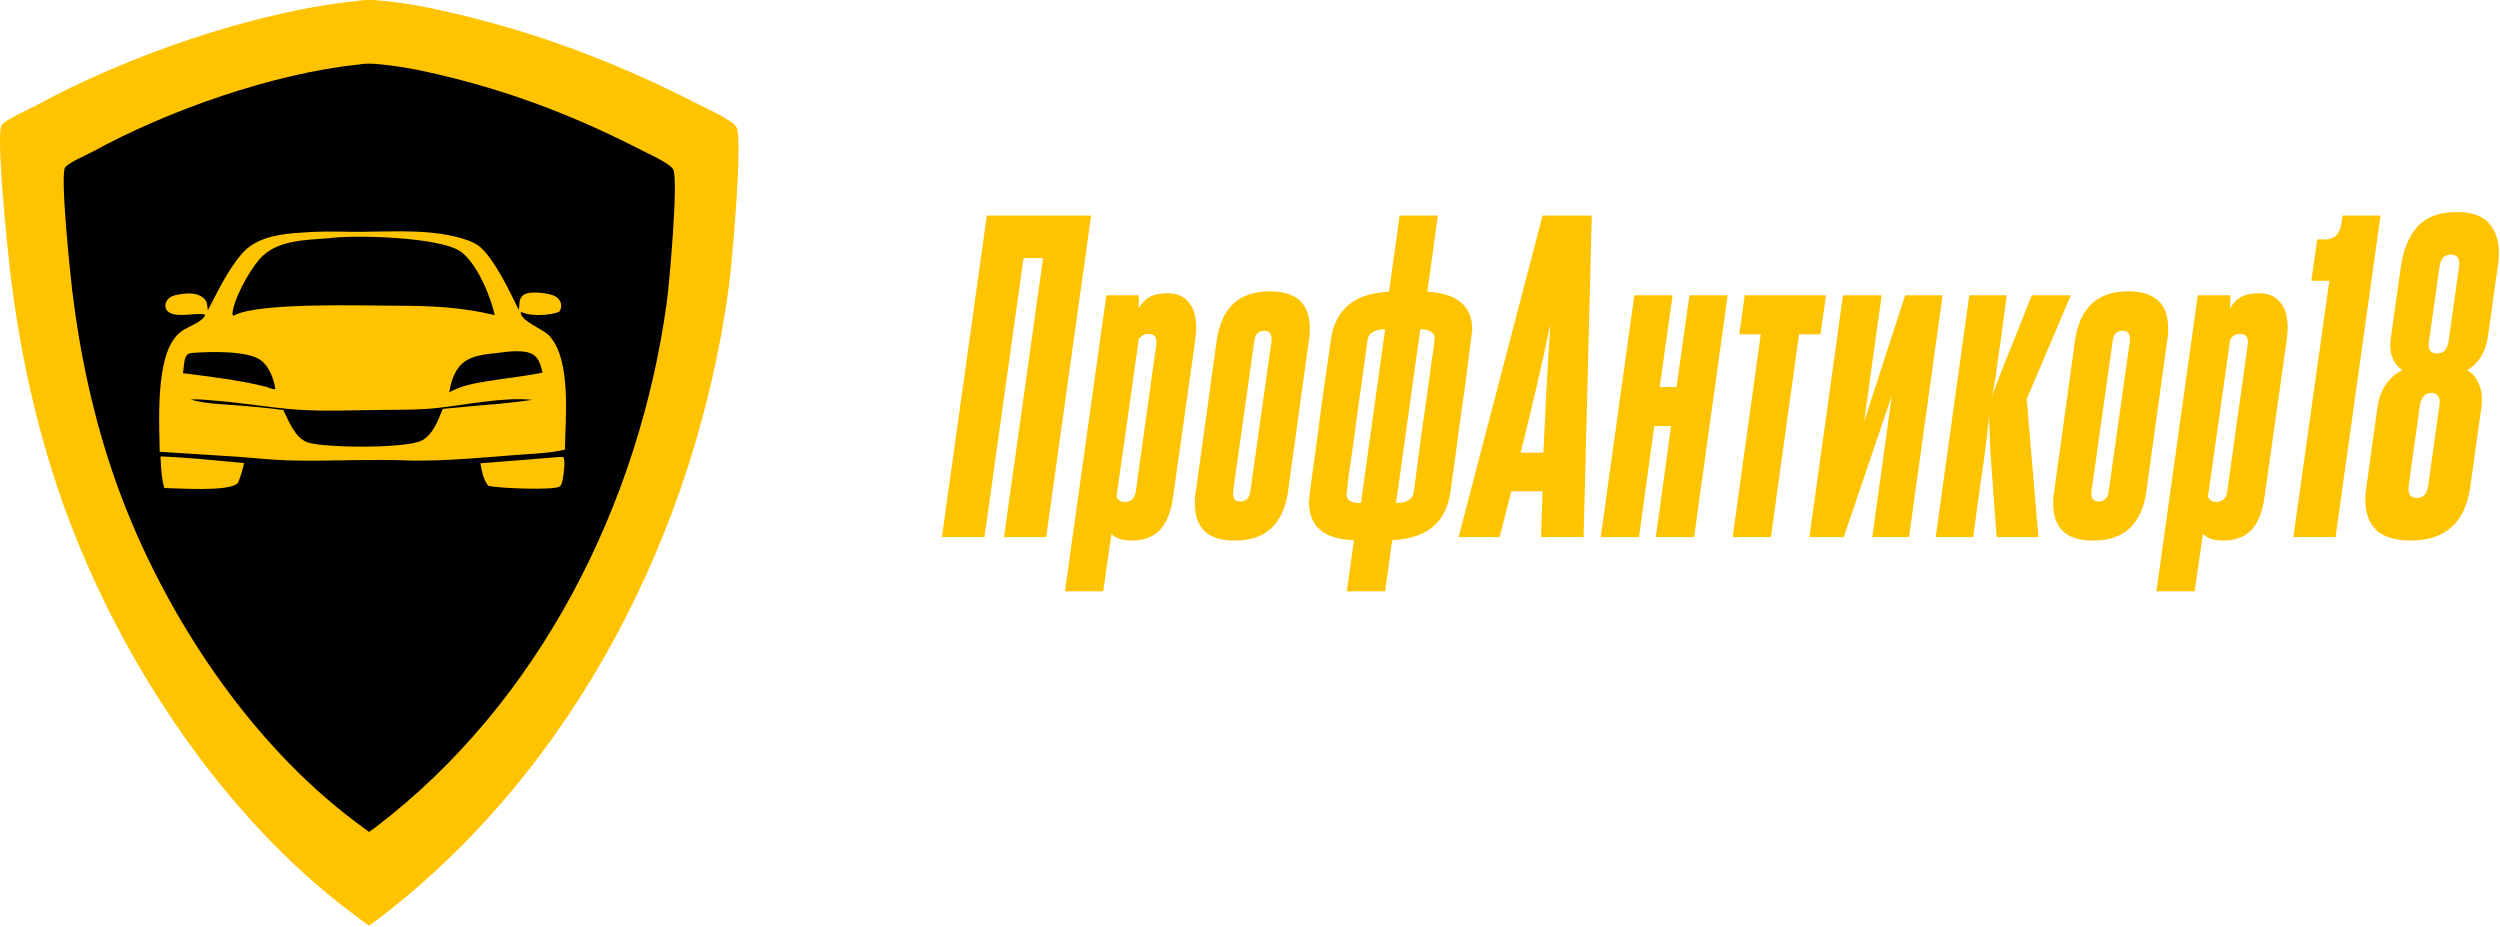
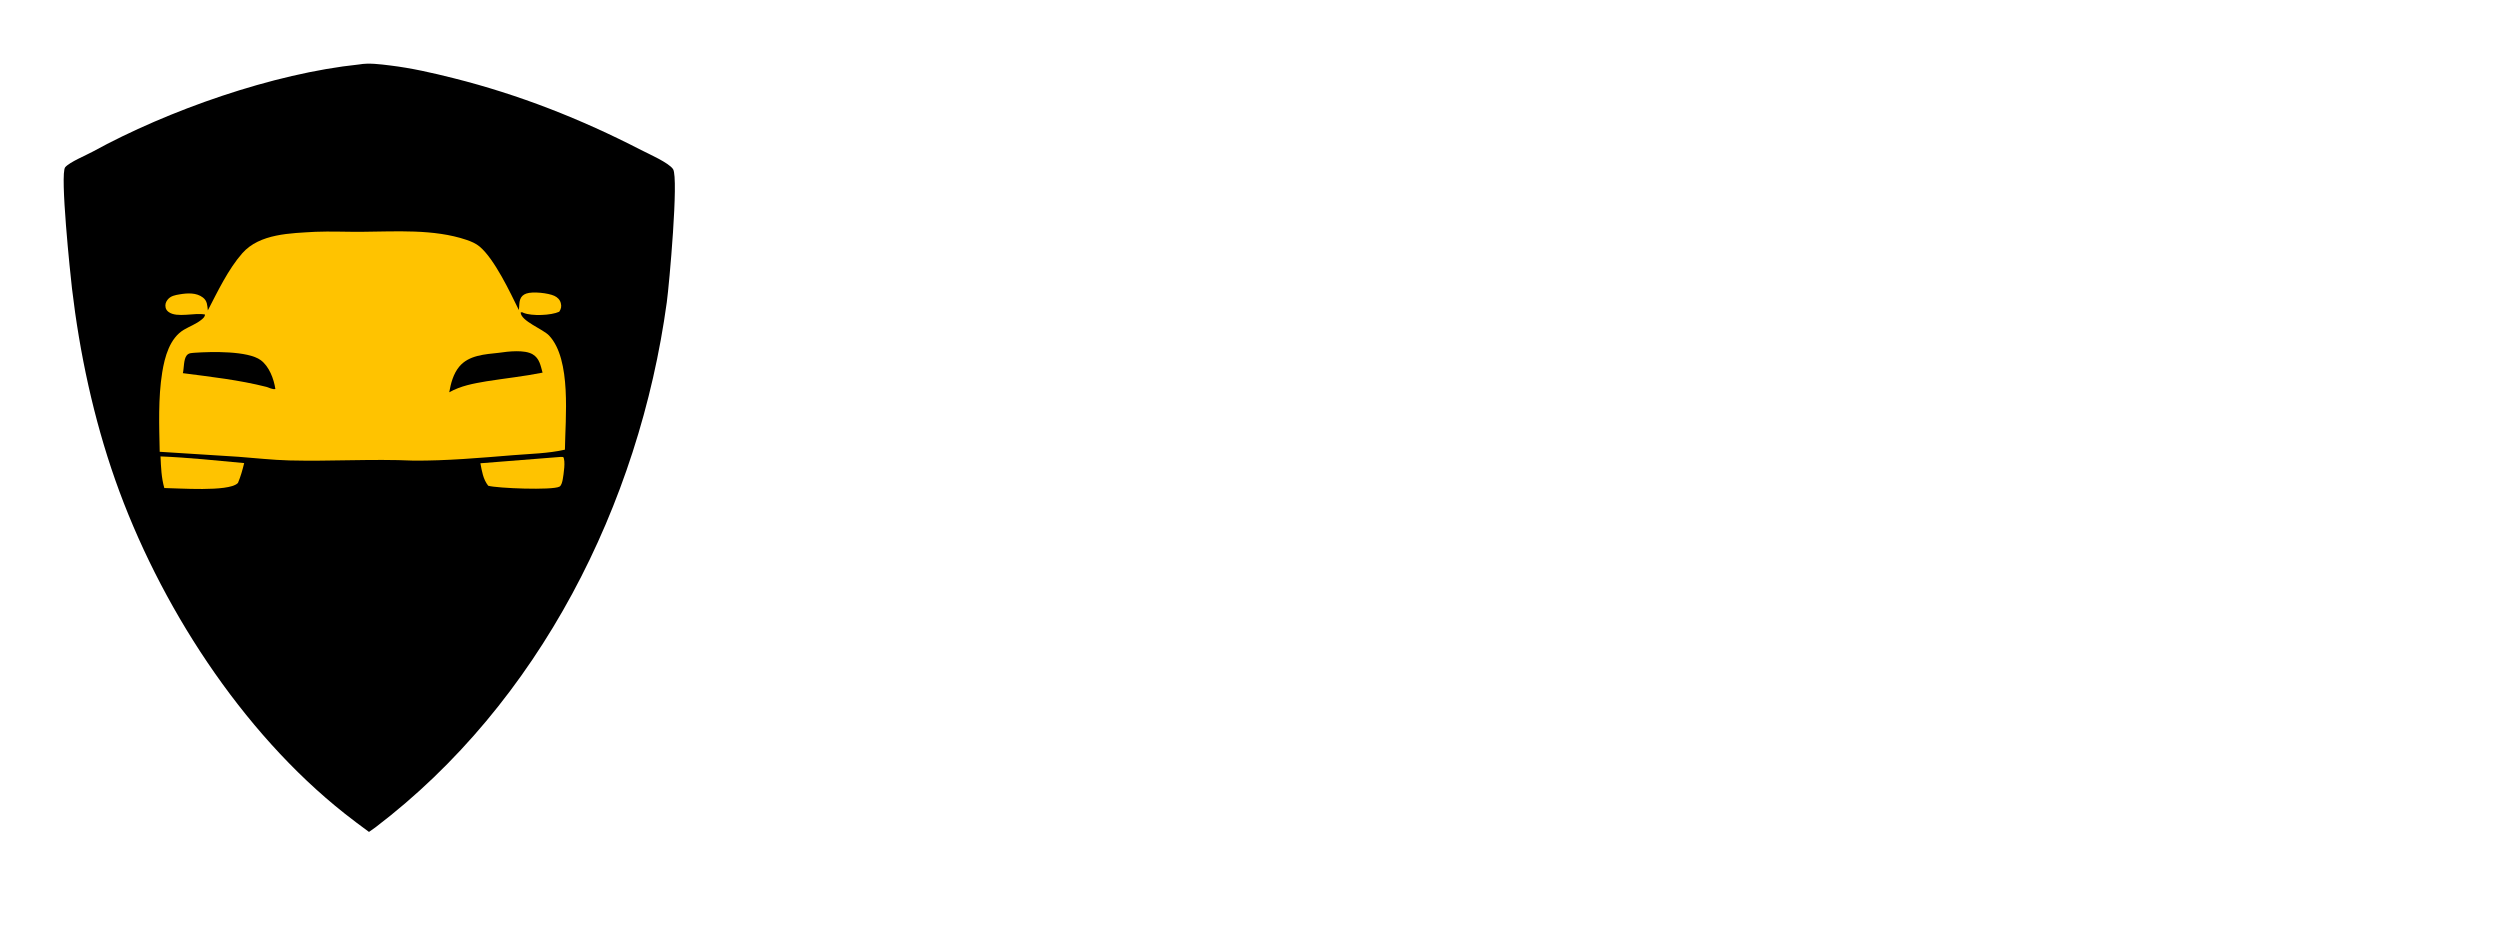
<svg xmlns="http://www.w3.org/2000/svg" width="1178" height="437" viewBox="0 0 1178 437" fill="none">
-   <path d="M168.252 0.443C173.781 -0.548 180.209 0.34 185.741 1.005C197.999 2.479 209.984 5.223 221.946 8.222C259.299 17.586 294.529 31.402 328.749 49.009C332.737 51.061 344.76 56.319 346.999 59.934C350.227 65.15 344.764 125.555 343.411 135.416C327.657 250.261 270.786 362.84 177.487 433.612L173.841 436.182C169.179 432.802 164.581 429.337 160.048 425.786C101.097 379.337 54.193 306.722 29.354 236.308C17.064 201.469 9.065 164.275 4.731 127.591C3.855 120.18 -2.224 62.371 0.872 58.801C3.446 55.832 12.774 52.011 16.504 49.969C59.471 26.459 119.33 5.51 168.252 0.443Z" fill="#FFC300" />
  <path d="M169.241 30.368C173.817 29.545 179.137 30.282 183.715 30.834C193.859 32.057 203.778 34.335 213.677 36.824C244.59 44.596 273.745 56.061 302.065 70.674C305.365 72.377 315.315 76.741 317.168 79.741C319.84 84.07 315.319 134.202 314.199 142.385C301.161 237.698 254.096 331.131 176.884 389.867L173.867 392C170.008 389.195 166.204 386.319 162.452 383.372C113.665 344.822 74.849 284.557 54.292 226.119C44.121 197.205 37.502 166.336 33.915 135.892C33.19 129.741 28.159 81.763 30.721 78.8C32.852 76.337 40.571 73.165 43.658 71.471C79.217 51.959 128.755 34.573 169.241 30.368Z" fill="black" />
  <path d="M264.249 215.291L265.374 215.334C266.607 217.022 265.556 223.529 265.19 225.719C265.018 226.75 264.618 228.776 263.604 229.316C260.255 231.099 234.244 230.089 230.039 228.881C227.606 225.746 227.096 222.088 226.361 218.293L264.249 215.291Z" fill="#FFC300" />
  <path d="M75.637 215.062C88.773 215.598 101.965 216.983 115.054 218.204C114.277 221.425 113.431 224.446 112.15 227.506C112.056 227.603 111.969 227.707 111.868 227.797C107.387 231.815 83.996 230.023 77.425 229.962C76.039 225.162 75.851 220.025 75.637 215.062Z" fill="#FFC300" />
  <path d="M148.559 109.226C155.841 108.935 163.106 109.281 170.389 109.229C186.456 109.114 204.339 107.805 219.78 113.012C221.985 113.755 224.242 114.7 226.034 116.213C233.036 122.126 240.328 137.641 244.483 146.093C244.519 145.729 244.561 145.365 244.592 145.001C244.698 143.746 244.684 142.382 245.08 141.177C245.558 139.722 246.556 138.837 247.971 138.33C251.013 137.237 258.4 138.078 261.214 139.403C262.674 140.091 263.821 141.18 264.246 142.79C264.665 144.381 264.406 145.576 263.506 146.892C259.752 148.633 250.578 149.027 246.688 147.425C245.721 147.027 246.295 147.049 245.33 147.233C245.485 151.31 255.876 155.074 258.722 158.1C269.385 169.444 266.366 197.077 266.191 211.885C258.421 213.666 249.768 213.832 241.805 214.48C226.211 215.749 210.503 217.149 194.851 217.043C175.298 216.17 155.777 217.445 136.268 216.953C128.303 216.753 120.283 215.811 112.333 215.234L75.251 212.88C75.011 200.627 74.479 187.605 76.434 175.476C77.601 168.236 79.95 159.348 86.657 155.371C89.278 153.816 92.399 152.68 94.775 150.764C95.687 150.029 96.506 149.386 96.603 148.208C91.758 147.178 83.453 149.937 79.468 147.017C78.749 146.489 78.228 145.827 78.039 144.962C77.738 143.583 78.055 142.405 78.92 141.285C80.373 139.405 82.492 139.063 84.697 138.689C88.302 138.079 92.541 137.818 95.614 140.188C97.693 141.79 97.658 143.835 97.93 146.268C102.558 137.363 107.517 126.892 114.145 119.351C122.376 109.985 137.047 109.922 148.559 109.226Z" fill="#FFC300" />
  <path d="M235.05 166.24C239.406 165.597 247.166 164.667 251.014 166.964C254.224 168.882 254.719 172.243 255.656 175.585C246.915 177.349 237.904 178.278 229.086 179.689C222.95 180.735 217.165 181.781 211.682 184.847C212.411 180.645 213.609 176.154 216.364 172.801C220.855 167.336 228.546 166.947 235.05 166.24Z" fill="black" />
  <path d="M92.026 166.198C99.444 165.702 116.785 165.221 122.871 169.715C126.844 172.649 129.031 178.538 129.755 183.282C128.789 183.677 126.633 182.658 125.571 182.309C112.661 179.032 99.358 177.558 86.176 175.839C86.721 173.506 86.493 169.323 87.956 167.494C89.009 166.178 90.496 166.371 92.026 166.198Z" fill="black" />
-   <path d="M89.832 188.239C93.911 187.985 98.162 188.524 102.235 188.856C113.961 189.813 125.545 191.777 137.225 192.807C151.773 194.088 167.214 193.195 181.836 193.128C189.96 193.091 198.101 193.106 206.188 192.225C219.529 190.774 237.831 186.927 250.865 188.417C245.779 189.114 240.712 189.771 235.596 190.221C226.597 190.976 217.603 191.789 208.614 192.662C206.497 197.87 204.063 204.808 198.765 207.566C191.322 211.442 152.428 211.103 144.906 208.428C139.048 206.346 136.039 198.405 133.5 193.197C126.259 192.273 118.999 191.542 111.72 191.005C104.697 190.432 96.574 190.325 89.832 188.239Z" fill="black" />
-   <path d="M155.048 112.221C167.634 110.543 206.082 111.748 216.404 118.114C224.325 122.999 231.233 139.599 233.097 148.478C217.979 144.809 203.44 144.069 187.968 144.072C172.314 144.08 122.742 142.339 110.511 148.518C110.288 148.63 110.068 148.751 109.847 148.867L109.496 147.828C110.2 140.535 117.466 127.663 122.272 122.127C130.211 112.985 143.843 113.185 155.048 112.221Z" fill="black" />
-   <path d="M473.09 253.057L491.498 121.629H482.294L463.887 253.057H443.823L464.991 101.565H514.139L492.97 253.057H473.09ZM544.872 162.125C545.24 158.934 544.013 157.339 541.19 157.339C539.227 157.339 537.693 158.198 536.588 159.916L526.096 234.097C526.832 235.692 528.121 236.49 529.962 236.49C532.784 236.49 534.502 235.018 535.116 232.072L544.872 162.125ZM501.799 278.643L521.31 139.116H536.588C536.711 140.097 536.711 141.14 536.588 142.245C536.588 143.227 536.527 144.27 536.404 145.374C537.877 142.92 539.595 141.14 541.558 140.036C543.644 138.809 546.59 138.195 550.394 138.195C554.566 138.195 557.818 139.607 560.15 142.429C562.481 145.129 563.647 149.117 563.647 154.394C563.647 155.253 563.586 156.112 563.463 156.971C563.463 157.83 563.402 158.75 563.279 159.732L552.787 233.913C551.805 241.276 549.658 246.614 546.344 249.927C543.154 253.118 538.797 254.713 533.275 254.713C528.98 254.713 525.789 253.67 523.703 251.584L519.838 278.643H501.799ZM573.345 160.1C574.45 152.737 577.027 147.092 581.076 143.165C585.249 139.238 591.016 137.275 598.379 137.275C610.896 137.275 617.155 143.043 617.155 154.578C617.155 155.437 617.155 156.357 617.155 157.339C617.155 158.198 617.032 159.118 616.786 160.1L606.847 232.072C605.742 239.435 603.104 245.08 598.931 249.007C594.882 252.811 589.176 254.713 581.813 254.713C575.432 254.713 570.707 253.241 567.639 250.296C564.571 247.35 563.037 243.117 563.037 237.595C563.037 236.736 563.037 235.877 563.037 235.018C563.037 234.036 563.16 233.054 563.405 232.072L573.345 160.1ZM599.116 160.836C599.484 157.523 598.379 155.866 595.802 155.866C592.98 155.866 591.384 157.523 591.016 160.836L581.076 231.336C580.708 234.649 581.813 236.306 584.39 236.306C587.212 236.306 588.807 234.649 589.176 231.336L599.116 160.836ZM634.64 278.643L637.953 254.529C630.713 254.284 625.375 252.627 621.939 249.559C618.503 246.491 616.785 242.196 616.785 236.674C616.785 236.429 616.785 236.061 616.785 235.57C616.908 235.079 617.03 234.097 617.153 232.625C617.399 231.029 617.705 228.636 618.074 225.446C618.564 222.255 619.178 217.899 619.914 212.377C620.651 206.732 621.571 199.676 622.675 191.208C623.903 182.741 625.375 172.371 627.093 160.1C628.075 153.105 630.775 147.706 635.192 143.902C639.733 139.975 646.175 137.827 654.52 137.459L659.49 101.565H677.529L672.559 137.459C686.671 138.195 693.727 144.208 693.727 155.498C693.727 155.744 693.666 156.112 693.543 156.603C693.543 157.093 693.421 158.137 693.175 159.732C693.053 161.204 692.746 163.536 692.255 166.727C691.887 169.917 691.334 174.335 690.598 179.98C689.862 185.502 688.88 192.497 687.653 200.964C686.549 209.431 685.137 219.801 683.419 232.072C681.333 246.307 672.191 253.793 655.993 254.529L652.679 278.643H634.64ZM644.396 160.1C642.801 172.126 641.389 182.311 640.162 190.656C639.058 198.878 638.137 205.689 637.401 211.088C636.665 216.488 636.051 220.66 635.56 223.605C635.192 226.427 634.947 228.575 634.824 230.048C634.701 231.397 634.579 232.195 634.456 232.441C634.456 232.686 634.456 232.809 634.456 232.809C634.456 234.281 635.07 235.386 636.297 236.122C637.524 236.736 639.181 237.042 641.267 237.042L652.679 155.13C650.47 155.13 648.568 155.559 646.973 156.418C645.5 157.155 644.641 158.382 644.396 160.1ZM666.117 232.072C667.712 220.046 669.062 209.922 670.166 201.7C671.393 193.356 672.375 186.545 673.111 181.268C673.848 175.869 674.4 171.697 674.768 168.751C675.259 165.806 675.566 163.659 675.688 162.309C675.811 160.959 675.872 160.161 675.872 159.916C675.995 159.548 676.056 159.364 676.056 159.364C676.056 158.014 675.443 156.971 674.216 156.234C672.989 155.498 671.332 155.13 669.246 155.13L657.833 237.042C659.919 237.042 661.76 236.674 663.355 235.938C664.951 235.079 665.871 233.79 666.117 232.072ZM726.127 253.057L726.863 231.52H712.138L706.615 253.057H687.288L726.863 101.565H750.057L746.191 253.057H726.127ZM727.232 213.297C727.722 203.357 728.213 193.417 728.704 183.477C729.195 173.537 729.809 163.352 730.545 152.921C728.336 163.352 726.066 173.537 723.734 183.477C721.403 193.417 719.01 203.357 716.555 213.297H727.232ZM754.266 253.057L770.096 139.116H788.135L782.061 182.373H789.976L796.05 139.116H814.089L798.259 253.057H780.22L787.399 200.78H779.484L772.305 253.057H754.266ZM816.416 253.057L829.669 157.523H819.545L822.122 139.116H860.41L857.833 157.523H847.709L834.455 253.057H816.416ZM852.594 253.057L868.424 139.116H886.647L878.364 198.755L897.691 139.116H915.362L899.532 253.057H882.229L891.433 186.422L868.792 253.057H852.594ZM940.809 253.057C940.073 242.749 939.459 234.465 938.968 228.207C938.477 221.826 938.109 216.672 937.864 212.745C937.741 208.818 937.618 205.689 937.496 203.357C937.373 200.903 937.312 198.387 937.312 195.81C937.066 198.142 936.821 200.412 936.575 202.621C936.33 204.83 935.962 207.897 935.471 211.824C934.98 215.751 934.244 220.967 933.262 227.471C932.403 233.852 931.237 242.38 929.765 253.057H912.094L927.924 139.116H945.595C944.49 147.583 943.57 154.455 942.834 159.732C942.098 164.886 941.484 169.12 940.993 172.433C940.625 175.623 940.257 178.262 939.889 180.348C939.521 182.434 939.091 184.582 938.6 186.79C939.459 184.582 940.257 182.434 940.993 180.348C941.852 178.262 942.895 175.562 944.122 172.249C945.472 168.935 947.19 164.702 949.276 159.548C951.363 154.271 954.062 147.46 957.376 139.116H975.783L954.983 188.079L960.505 253.057H940.809ZM977.802 160.1C978.906 152.737 981.483 147.092 985.533 143.165C989.705 139.238 995.473 137.275 1002.84 137.275C1015.35 137.275 1021.61 143.043 1021.61 154.578C1021.61 155.437 1021.61 156.357 1021.61 157.339C1021.61 158.198 1021.49 159.118 1021.24 160.1L1011.3 232.072C1010.2 239.435 1007.56 245.08 1003.39 249.007C999.338 252.811 993.632 254.713 986.269 254.713C979.888 254.713 975.164 253.241 972.096 250.296C969.028 247.35 967.494 243.117 967.494 237.595C967.494 236.736 967.494 235.877 967.494 235.018C967.494 234.036 967.617 233.054 967.862 232.072L977.802 160.1ZM1003.57 160.836C1003.94 157.523 1002.84 155.866 1000.26 155.866C997.436 155.866 995.841 157.523 995.473 160.836L985.533 231.336C985.165 234.649 986.269 236.306 988.846 236.306C991.669 236.306 993.264 234.649 993.632 231.336L1003.57 160.836ZM1059.16 162.125C1059.53 158.934 1058.3 157.339 1055.48 157.339C1053.52 157.339 1051.98 158.198 1050.88 159.916L1040.39 234.097C1041.12 235.692 1042.41 236.49 1044.25 236.49C1047.07 236.49 1048.79 235.018 1049.4 232.072L1059.16 162.125ZM1016.09 278.643L1035.6 139.116H1050.88C1051 140.097 1051 141.14 1050.88 142.245C1050.88 143.227 1050.82 144.27 1050.69 145.374C1052.17 142.92 1053.88 141.14 1055.85 140.036C1057.93 138.809 1060.88 138.195 1064.68 138.195C1068.86 138.195 1072.11 139.607 1074.44 142.429C1076.77 145.129 1077.94 149.117 1077.94 154.394C1077.94 155.253 1077.87 156.112 1077.75 156.971C1077.75 157.83 1077.69 158.75 1077.57 159.732L1067.08 233.913C1066.09 241.276 1063.95 246.614 1060.63 249.927C1057.44 253.118 1053.09 254.713 1047.56 254.713C1043.27 254.713 1040.08 253.67 1037.99 251.584L1034.13 278.643H1016.09ZM1080.64 253.057L1097.57 132.305H1089.11L1091.87 112.793H1095.73C1100.03 112.793 1102.54 110.278 1103.28 105.246L1103.83 101.565H1121.69L1100.52 253.057H1080.64ZM1164.04 229.127C1161.71 246.185 1152.32 254.713 1135.88 254.713C1121.65 254.713 1114.53 248.271 1114.53 235.386C1114.53 233.422 1114.71 231.336 1115.08 229.127L1120.23 192.129C1120.85 187.711 1122.2 184.029 1124.28 181.084C1126.37 178.016 1128.95 175.807 1132.01 174.458C1129.81 172.862 1128.21 170.838 1127.23 168.383C1126.25 165.806 1126.06 162.493 1126.68 158.443L1131.28 125.678C1132.38 117.825 1134.96 111.566 1139.01 106.903C1143.18 102.24 1149.38 99.908 1157.6 99.908C1164.6 99.908 1169.63 101.626 1172.69 105.062C1175.89 108.498 1177.48 113.223 1177.48 119.236C1177.48 121.322 1177.3 123.469 1176.93 125.678L1172.33 158.443C1171.71 162.493 1170.55 165.806 1168.83 168.383C1167.23 170.838 1165.15 172.862 1162.57 174.458C1165.02 175.807 1166.87 178.016 1168.09 181.084C1169.44 184.029 1169.81 187.711 1169.2 192.129L1164.04 229.127ZM1149.5 190.656C1149.75 189.183 1149.56 187.895 1148.95 186.79C1148.34 185.686 1147.23 185.134 1145.64 185.134C1144.04 185.134 1142.81 185.686 1141.95 186.79C1141.1 187.895 1140.54 189.183 1140.3 190.656L1134.96 228.943C1134.47 232.747 1135.76 234.649 1138.83 234.649C1141.89 234.649 1143.67 232.747 1144.16 228.943L1149.5 190.656ZM1158.71 125.678C1159.2 121.874 1157.91 119.972 1154.84 119.972C1151.77 119.972 1149.99 121.874 1149.5 125.678L1144.53 161.02C1143.92 164.702 1145.21 166.542 1148.4 166.542C1151.34 166.542 1153.12 164.702 1153.74 161.02L1158.71 125.678Z" fill="#FFC400" />
</svg>